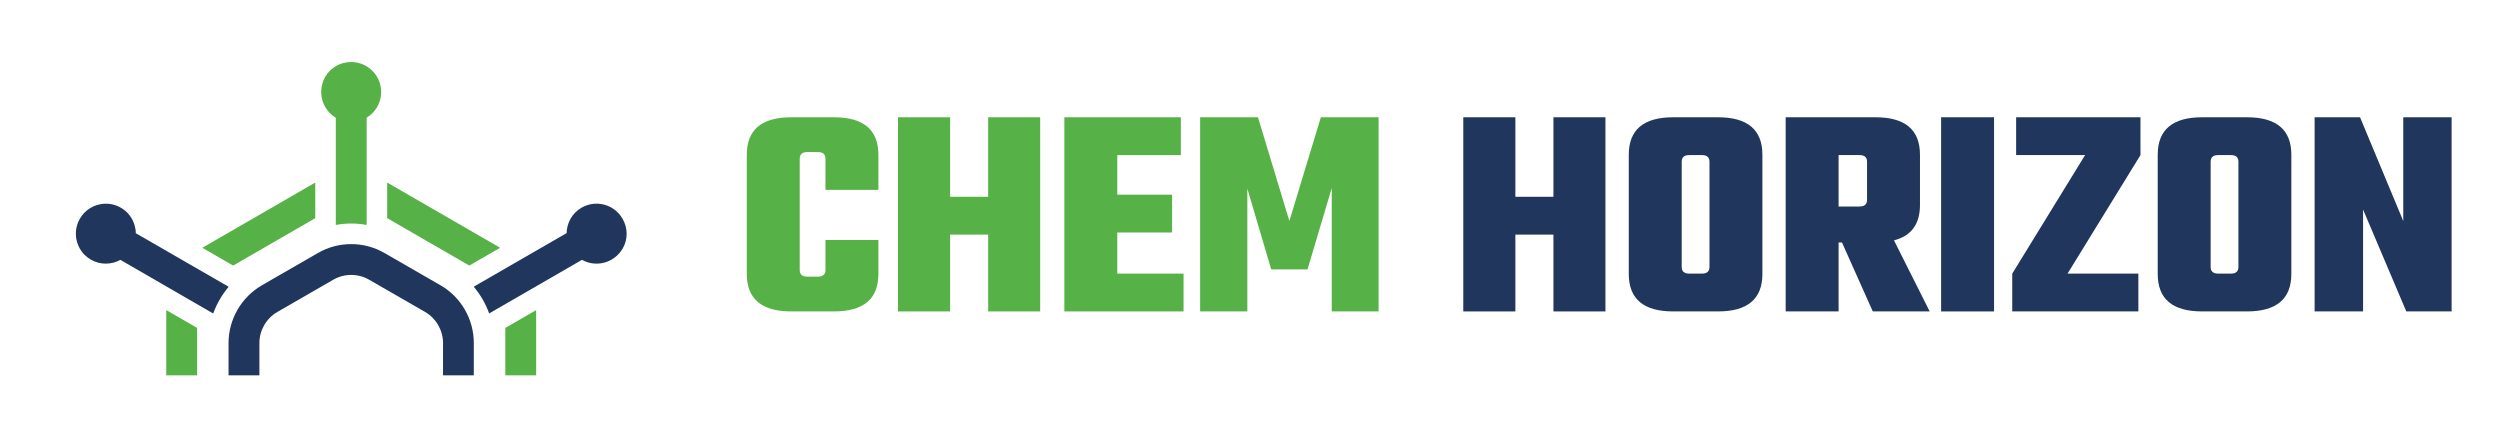
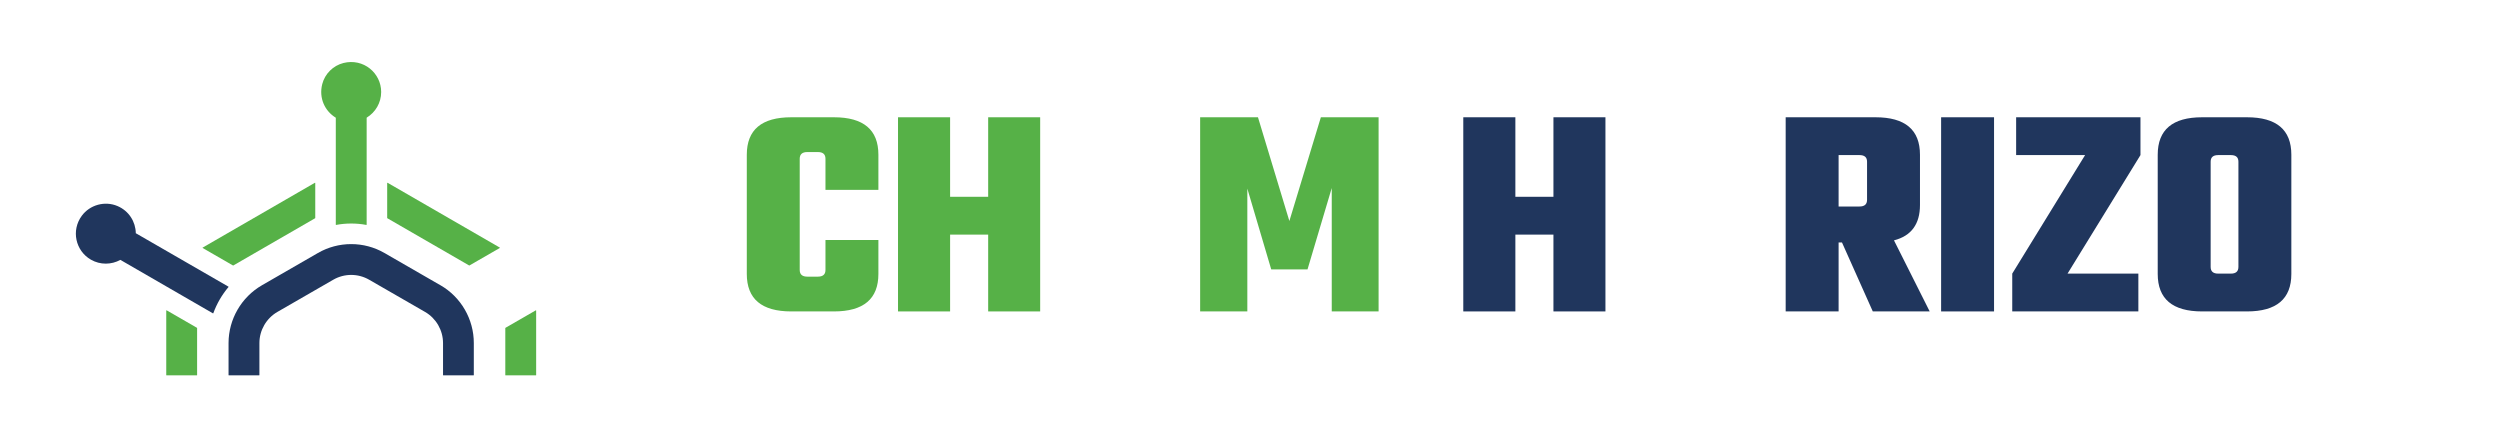
<svg xmlns="http://www.w3.org/2000/svg" width="617" viewBox="0 0 462.75 81.75" height="109" preserveAspectRatio="xMidYMid meet">
  <defs>
    <g />
    <clipPath id="d7dfbff099">
      <path d="M 59 11.277 L 71 11.277 L 71 42 L 59 42 Z M 59 11.277 " clip-rule="nonzero" />
    </clipPath>
  </defs>
  <g clip-path="url(#d7dfbff099)">
    <path fill="#56b147" d="M 63.578 11.66 C 61.664 12.141 60.137 13.656 59.648 15.566 C 58.98 18.168 60.152 20.57 62.133 21.773 C 62.148 21.781 62.156 21.801 62.156 21.816 L 62.156 41.586 C 62.156 41.617 62.184 41.641 62.215 41.633 C 63.129 41.457 64.07 41.375 65.012 41.375 C 65.953 41.375 66.883 41.457 67.805 41.633 C 67.836 41.637 67.867 41.617 67.867 41.586 L 67.867 21.812 C 67.867 21.812 67.875 21.777 67.887 21.77 C 69.484 20.797 70.555 19.039 70.555 17.031 C 70.555 13.5 67.258 10.742 63.578 11.66 Z M 63.578 11.66 " fill-opacity="1" fill-rule="nonzero" />
  </g>
-   <path fill="#20365d" d="M 107.723 48.102 L 107.73 48.102 C 109.77 49.227 112.453 49.043 114.375 47.152 C 115.781 45.773 116.332 43.695 115.785 41.801 C 114.742 38.152 110.703 36.676 107.645 38.441 C 105.898 39.453 104.914 41.273 104.879 43.156 L 104.871 43.156 C 104.871 43.156 87.73 53.043 87.73 53.043 C 87.707 53.059 87.699 53.094 87.719 53.113 C 88.934 54.555 89.879 56.195 90.523 57.961 C 90.535 57.988 90.566 58.004 90.598 57.984 L 107.727 48.094 Z M 107.723 48.102 " fill-opacity="1" fill-rule="nonzero" />
  <path fill="#56b147" d="M 36.484 60.723 L 36.484 69.426 C 36.484 69.453 36.465 69.477 36.434 69.477 L 30.824 69.477 C 30.801 69.477 30.773 69.457 30.773 69.426 L 30.773 57.488 C 30.773 57.449 30.816 57.422 30.852 57.445 L 36.457 60.676 C 36.457 60.676 36.484 60.703 36.484 60.719 Z M 36.484 60.723 " fill-opacity="1" fill-rule="nonzero" />
  <path fill="#56b147" d="M 86.887 49.141 L 92.5 45.906 C 92.535 45.883 92.535 45.836 92.5 45.82 L 71.746 33.836 C 71.711 33.816 71.668 33.84 71.668 33.879 L 71.668 40.352 C 71.668 40.352 71.68 40.387 71.695 40.395 L 86.836 49.137 C 86.836 49.137 86.871 49.145 86.887 49.137 Z M 86.887 49.141 " fill-opacity="1" fill-rule="nonzero" />
  <path fill="#56b147" d="M 99.242 57.488 L 99.242 69.426 C 99.242 69.453 99.223 69.477 99.191 69.477 L 93.582 69.477 C 93.559 69.477 93.531 69.457 93.531 69.426 L 93.531 60.723 C 93.531 60.723 93.539 60.688 93.559 60.68 L 99.164 57.449 C 99.199 57.426 99.242 57.453 99.242 57.492 Z M 99.242 57.488 " fill-opacity="1" fill-rule="nonzero" />
  <path fill="#56b147" d="M 43.18 49.141 L 58.328 40.395 C 58.328 40.395 58.355 40.371 58.355 40.352 L 58.355 33.879 C 58.355 33.84 58.312 33.816 58.277 33.836 L 37.52 45.824 C 37.488 45.844 37.488 45.895 37.52 45.91 L 43.133 49.145 C 43.133 49.145 43.168 49.152 43.184 49.145 Z M 43.18 49.141 " fill-opacity="1" fill-rule="nonzero" />
-   <path fill="#20365d" d="M 25.137 43.164 C 25.102 41.062 23.883 39.043 21.742 38.137 C 19.414 37.145 16.637 37.906 15.137 39.945 C 13.137 42.66 13.98 46.422 16.816 48.059 C 18.566 49.07 20.633 49.012 22.281 48.102 L 22.285 48.102 C 22.285 48.102 39.414 58 39.414 58 C 39.441 58.016 39.473 58 39.484 57.973 C 40.133 56.203 41.078 54.566 42.293 53.129 C 42.312 53.102 42.305 53.07 42.277 53.055 L 25.141 43.172 L 25.137 43.172 Z M 25.137 43.164 " fill-opacity="1" fill-rule="nonzero" />
+   <path fill="#20365d" d="M 25.137 43.164 C 25.102 41.062 23.883 39.043 21.742 38.137 C 19.414 37.145 16.637 37.906 15.137 39.945 C 13.137 42.66 13.98 46.422 16.816 48.059 C 18.566 49.07 20.633 49.012 22.281 48.102 C 22.285 48.102 39.414 58 39.414 58 C 39.441 58.016 39.473 58 39.484 57.973 C 40.133 56.203 41.078 54.566 42.293 53.129 C 42.312 53.102 42.305 53.07 42.277 53.055 L 25.141 43.172 L 25.137 43.172 Z M 25.137 43.164 " fill-opacity="1" fill-rule="nonzero" />
  <path fill="#20365d" d="M 81.527 52.801 L 71.176 46.836 C 67.379 44.633 62.633 44.633 58.836 46.836 L 48.488 52.801 C 44.68 55 42.305 59.098 42.305 63.496 L 42.305 69.426 C 42.305 69.453 42.328 69.477 42.355 69.477 L 47.961 69.477 C 47.988 69.477 48.016 69.457 48.016 69.426 L 48.016 63.496 C 48.016 61.137 49.293 58.926 51.336 57.742 L 61.688 51.777 C 62.707 51.188 63.855 50.887 65.008 50.887 C 66.16 50.887 67.305 51.188 68.328 51.777 L 78.684 57.742 C 80.727 58.918 82.004 61.137 82.004 63.496 L 82.004 69.426 C 82.004 69.453 82.027 69.477 82.055 69.477 L 87.652 69.477 C 87.676 69.477 87.703 69.457 87.703 69.426 L 87.703 63.496 C 87.703 59.094 85.344 54.996 81.535 52.801 Z M 81.527 52.801 " fill-opacity="1" fill-rule="nonzero" />
  <g fill="#56b147" fill-opacity="1">
    <g transform="translate(136.279, 57.645)">
      <g>
        <path d="M 26.312 -22.5 L 16.516 -22.5 L 16.516 -28.266 C 16.516 -29.086 16.047 -29.5 15.109 -29.5 L 13.156 -29.5 C 12.219 -29.5 11.75 -29.086 11.75 -28.266 L 11.75 -7.672 C 11.75 -6.848 12.219 -6.438 13.156 -6.438 L 15.109 -6.438 C 16.047 -6.438 16.516 -6.848 16.516 -7.672 L 16.516 -13.219 L 26.312 -13.219 L 26.312 -6.938 C 26.312 -2.312 23.566 0 18.078 0 L 10.188 0 C 4.695 0 1.953 -2.312 1.953 -6.938 L 1.953 -29 C 1.953 -33.625 4.695 -35.938 10.188 -35.938 L 18.078 -35.938 C 23.566 -35.938 26.312 -33.625 26.312 -29 Z M 26.312 -22.5 " />
      </g>
    </g>
  </g>
  <g fill="#56b147" fill-opacity="1">
    <g transform="translate(163.989, 57.645)">
      <g>
        <path d="M 18.922 -35.938 L 28.547 -35.938 L 28.547 0 L 18.922 0 L 18.922 -14.219 L 11.875 -14.219 L 11.875 0 L 2.234 0 L 2.234 -35.938 L 11.875 -35.938 L 11.875 -21.219 L 18.922 -21.219 Z M 18.922 -35.938 " />
      </g>
    </g>
  </g>
  <g fill="#56b147" fill-opacity="1">
    <g transform="translate(194.778, 57.645)">
      <g>
-         <path d="M 12.031 -7 L 24.297 -7 L 24.297 0 L 2.234 0 L 2.234 -35.938 L 23.797 -35.938 L 23.797 -28.938 L 12.031 -28.938 L 12.031 -21.609 L 22.172 -21.609 L 22.172 -14.609 L 12.031 -14.609 Z M 12.031 -7 " />
-       </g>
+         </g>
    </g>
  </g>
  <g fill="#56b147" fill-opacity="1">
    <g transform="translate(219.912, 57.645)">
      <g>
        <path d="M 10.969 0 L 2.234 0 L 2.234 -35.938 L 12.938 -35.938 L 18.75 -16.734 L 24.578 -35.938 L 35.266 -35.938 L 35.266 0 L 26.594 0 L 26.594 -22.844 L 22.109 -7.781 L 15.391 -7.781 L 10.969 -22.734 Z M 10.969 0 " />
      </g>
    </g>
  </g>
  <g fill="#56b147" fill-opacity="1">
    <g transform="translate(257.419, 57.645)">
      <g />
    </g>
  </g>
  <g fill="#20365d" fill-opacity="1">
    <g transform="translate(268.62, 57.645)">
      <g>
        <path d="M 18.922 -35.938 L 28.547 -35.938 L 28.547 0 L 18.922 0 L 18.922 -14.219 L 11.875 -14.219 L 11.875 0 L 2.234 0 L 2.234 -35.938 L 11.875 -35.938 L 11.875 -21.219 L 18.922 -21.219 Z M 18.922 -35.938 " />
      </g>
    </g>
  </g>
  <g fill="#20365d" fill-opacity="1">
    <g transform="translate(299.408, 57.645)">
      <g>
-         <path d="M 10.297 -35.938 L 18.594 -35.938 C 24.07 -35.938 26.812 -33.625 26.812 -29 L 26.812 -6.938 C 26.812 -2.312 24.07 0 18.594 0 L 10.297 0 C 4.816 0 2.078 -2.312 2.078 -6.938 L 2.078 -29 C 2.078 -33.625 4.816 -35.938 10.297 -35.938 Z M 17.016 -8.234 L 17.016 -27.719 C 17.016 -28.531 16.551 -28.938 15.625 -28.938 L 13.266 -28.938 C 12.336 -28.938 11.875 -28.531 11.875 -27.719 L 11.875 -8.234 C 11.875 -7.41 12.336 -7 13.266 -7 L 15.625 -7 C 16.551 -7 17.016 -7.41 17.016 -8.234 Z M 17.016 -8.234 " />
-       </g>
+         </g>
    </g>
  </g>
  <g fill="#20365d" fill-opacity="1">
    <g transform="translate(328.294, 57.645)">
      <g>
        <path d="M 12.031 -12.766 L 12.031 0 L 2.234 0 L 2.234 -35.938 L 18.859 -35.938 C 24.348 -35.938 27.094 -33.625 27.094 -29 L 27.094 -19.703 C 27.094 -16.16 25.488 -13.977 22.281 -13.156 L 28.891 0 L 18.359 0 L 12.656 -12.766 Z M 15.906 -28.938 L 12.031 -28.938 L 12.031 -19.422 L 15.906 -19.422 C 16.832 -19.422 17.297 -19.832 17.297 -20.656 L 17.297 -27.719 C 17.297 -28.531 16.832 -28.938 15.906 -28.938 Z M 15.906 -28.938 " />
      </g>
    </g>
  </g>
  <g fill="#20365d" fill-opacity="1">
    <g transform="translate(357.067, 57.645)">
      <g>
        <path d="M 2.234 -35.938 L 12.031 -35.938 L 12.031 0 L 2.234 0 Z M 2.234 -35.938 " />
      </g>
    </g>
  </g>
  <g fill="#20365d" fill-opacity="1">
    <g transform="translate(371.342, 57.645)">
      <g>
        <path d="M 24.859 -35.938 L 24.859 -28.938 L 11.359 -7 L 24.469 -7 L 24.469 0 L 1.125 0 L 1.125 -7 L 14.609 -28.938 L 1.844 -28.938 L 1.844 -35.938 Z M 24.859 -35.938 " />
      </g>
    </g>
  </g>
  <g fill="#20365d" fill-opacity="1">
    <g transform="translate(397.316, 57.645)">
      <g>
        <path d="M 10.297 -35.938 L 18.594 -35.938 C 24.07 -35.938 26.812 -33.625 26.812 -29 L 26.812 -6.938 C 26.812 -2.312 24.07 0 18.594 0 L 10.297 0 C 4.816 0 2.078 -2.312 2.078 -6.938 L 2.078 -29 C 2.078 -33.625 4.816 -35.938 10.297 -35.938 Z M 17.016 -8.234 L 17.016 -27.719 C 17.016 -28.531 16.551 -28.938 15.625 -28.938 L 13.266 -28.938 C 12.336 -28.938 11.875 -28.531 11.875 -27.719 L 11.875 -8.234 C 11.875 -7.41 12.336 -7 13.266 -7 L 15.625 -7 C 16.551 -7 17.016 -7.41 17.016 -8.234 Z M 17.016 -8.234 " />
      </g>
    </g>
  </g>
  <g fill="#20365d" fill-opacity="1">
    <g transform="translate(426.202, 57.645)">
      <g>
-         <path d="M 18.641 -35.938 L 27.594 -35.938 L 27.594 0 L 19.203 0 L 11.203 -18.859 L 11.203 0 L 2.234 0 L 2.234 -35.938 L 10.641 -35.938 L 18.641 -16.734 Z M 18.641 -35.938 " />
-       </g>
+         </g>
    </g>
  </g>
</svg>